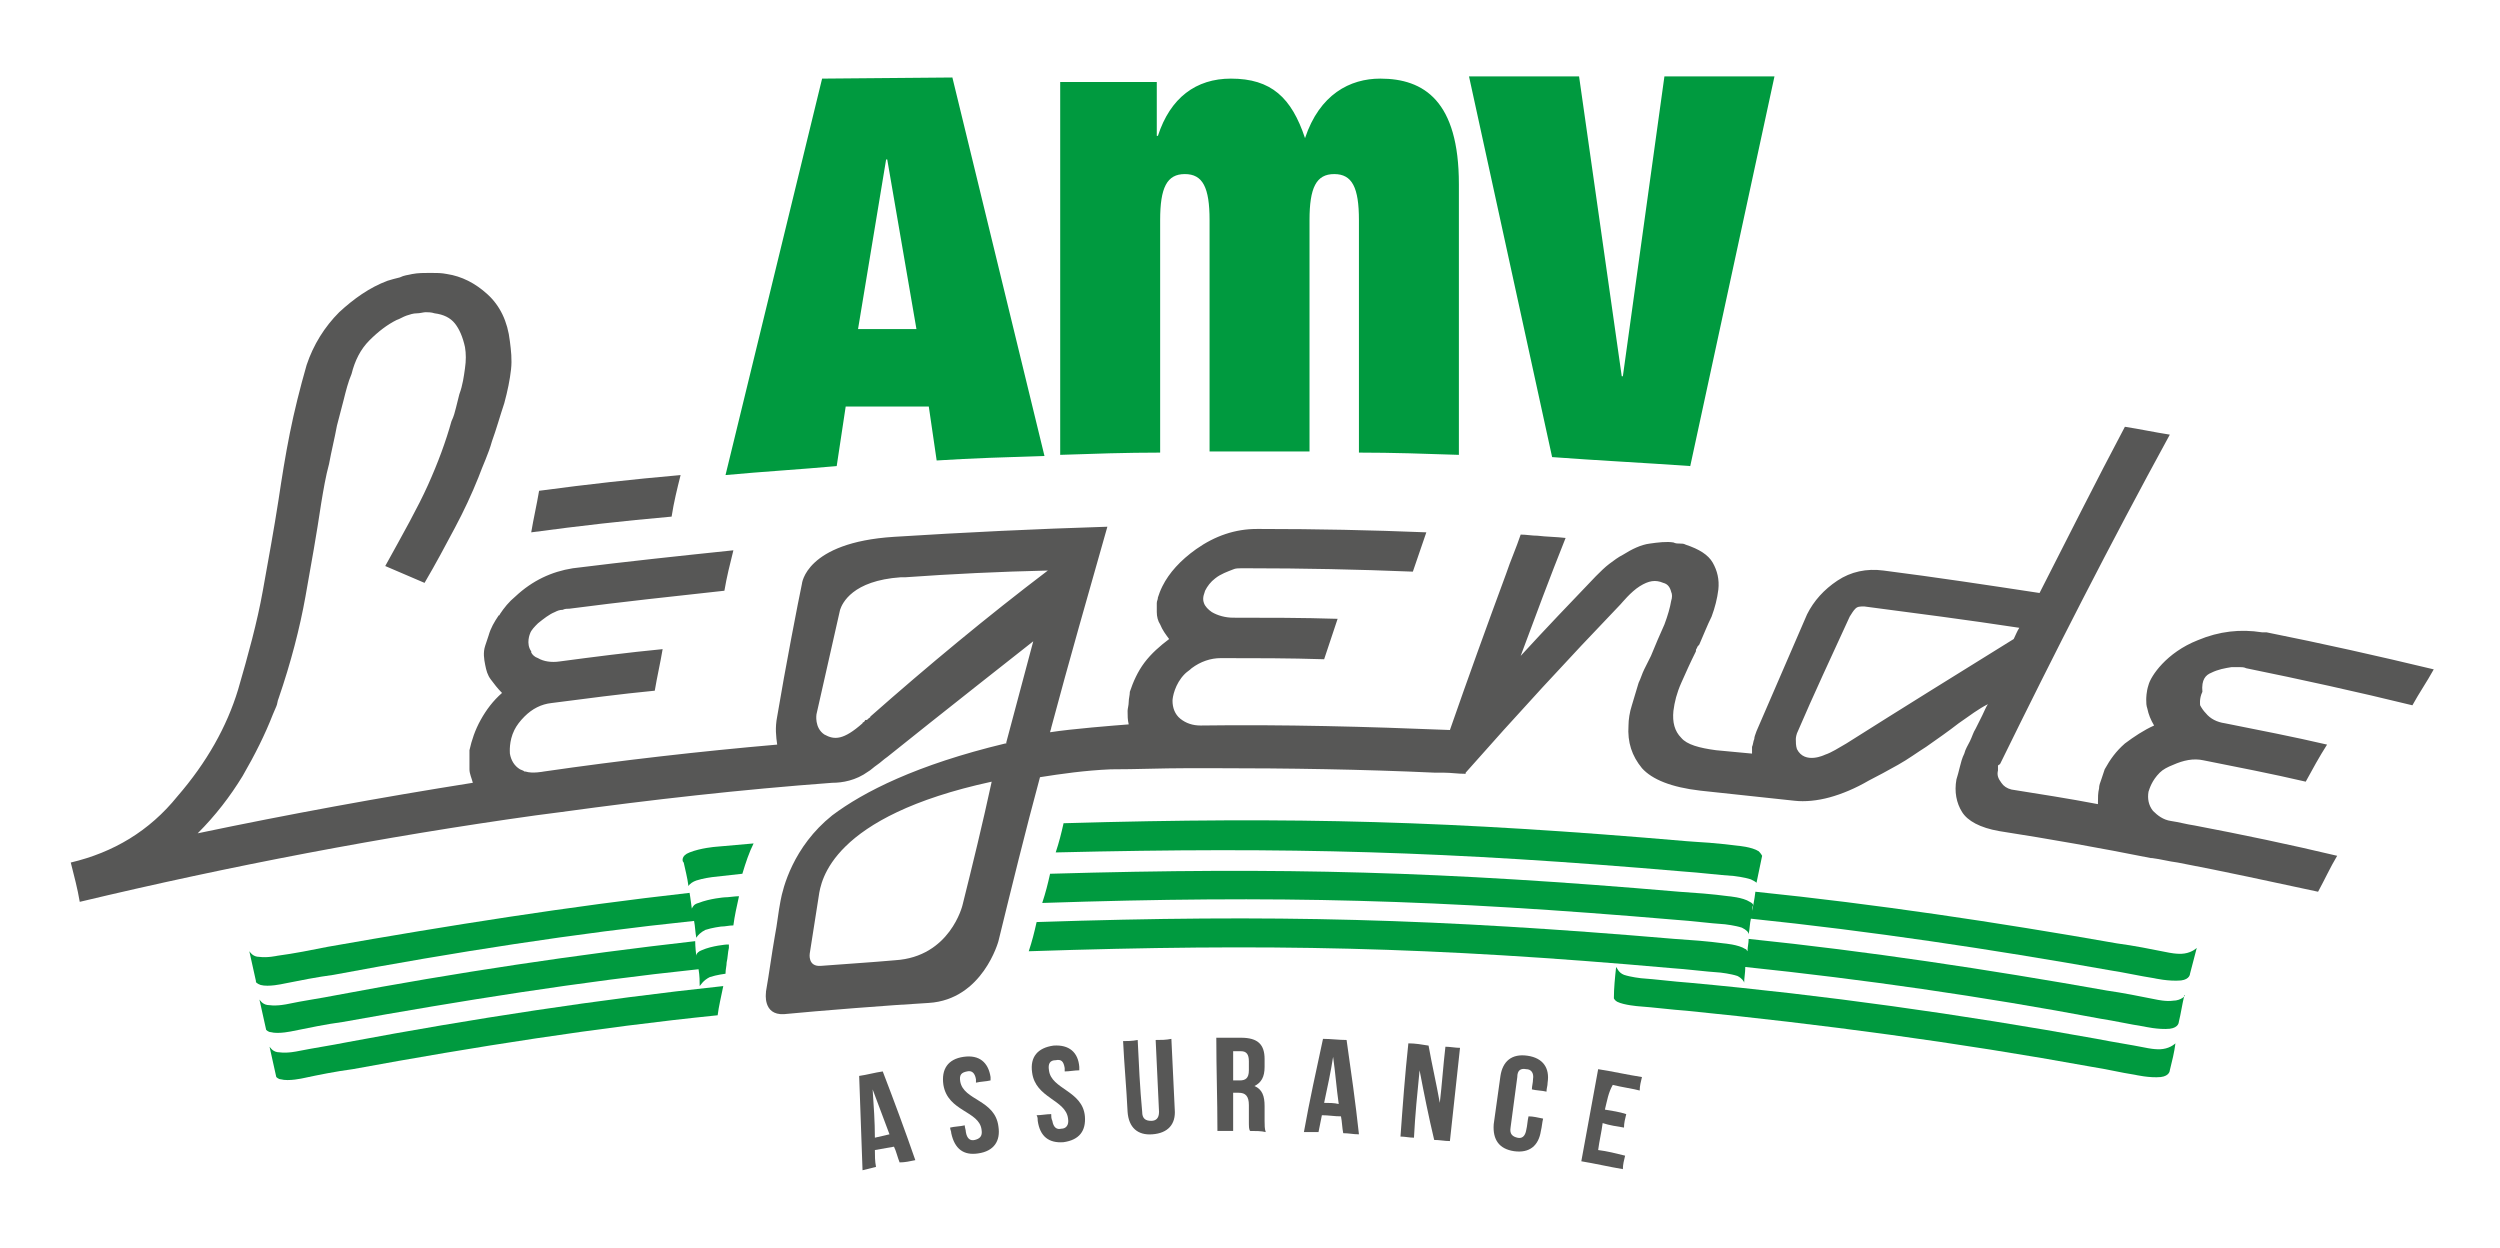
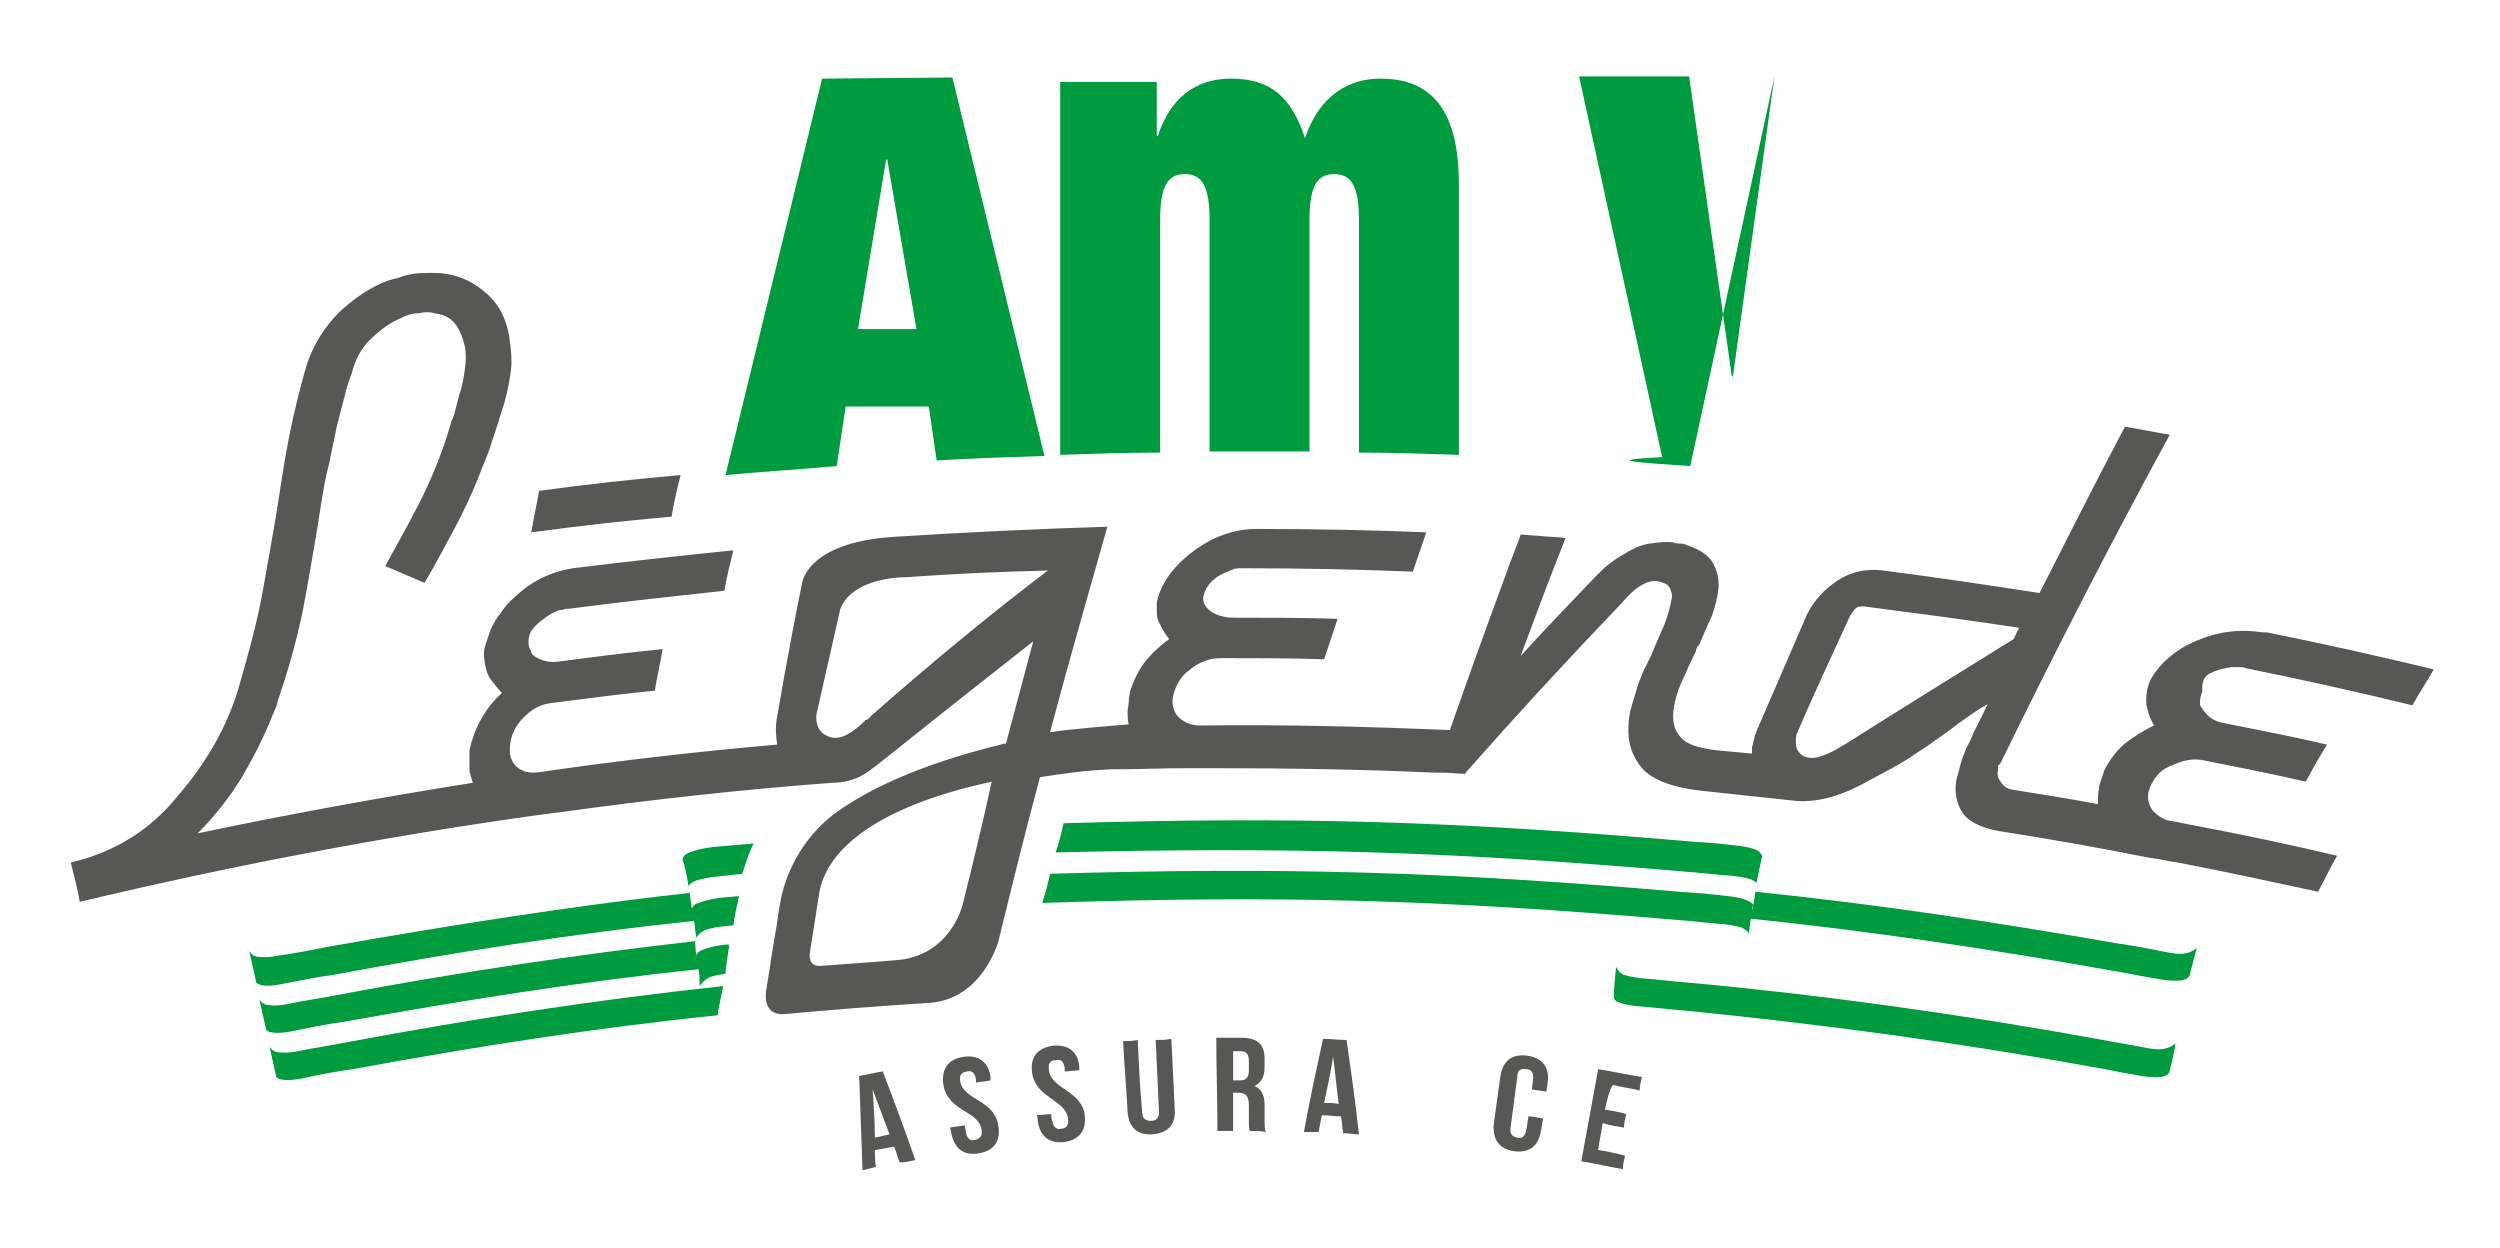
<svg xmlns="http://www.w3.org/2000/svg" id="Calque_1" x="0px" y="0px" viewBox="0 0 222.6 111.1" style="enable-background:new 0 0 222.6 111.1;" xml:space="preserve">
  <style type="text/css">
	.st0{fill:#009A3F;}
	.st1{fill:#575756;}
</style>
  <g>
    <g>
-       <path class="st0" d="M150.5,41.5L158,6.8l-9.8,0l-3.7,26.7h-0.1l-3.8-26.7l-9.8,0l7.4,33.9C142.2,41,146.3,41.2,150.5,41.5z" />
+       <path class="st0" d="M150.5,41.5L158,6.8l-3.7,26.7h-0.1l-3.8-26.7l-9.8,0l7.4,33.9C142.2,41,146.3,41.2,150.5,41.5z" />
      <path class="st0" d="M103.3,40.3l0-20.7c0-2.9,0.6-4.1,2.2-4.1c1.6,0,2.2,1.2,2.2,4.1l0,20.6c2.9,0,5.9,0,8.9,0l0-20.6    c0-2.9,0.6-4.1,2.2-4.1c1.6,0,2.2,1.2,2.2,4.1l0,20.7c3,0,5.9,0.1,8.9,0.2l0-24.1c0-7.4-3.1-9.4-7-9.4c-2.7,0-5.4,1.4-6.7,5.3    C115,8.7,113.2,7,109.6,7c-3.1,0-5.4,1.7-6.5,5.1H103l0-4.8l-8.6,0l0,33.2C97.3,40.4,100.3,40.3,103.3,40.3z" />
      <path class="st0" d="M74.5,41.5l0.8-5.3l7.4,0l0.7,4.8c3.1-0.2,6.4-0.3,9.6-0.4L84.8,6.9L73.2,7l-8.6,35.3    C67.8,42,71.2,41.8,74.5,41.5z M78.9,14.2H79l2.6,15.1l-5.2,0L78.9,14.2z" />
    </g>
    <g>
      <path class="st1" d="M81.5,103.3c-0.5,0.1-0.9,0.2-1.4,0.2c-0.2-0.5-0.3-1-0.5-1.4c-0.6,0.1-1.1,0.2-1.7,0.3c0,0.5,0,1,0.1,1.5    c-0.4,0.1-0.8,0.2-1.2,0.3c-0.1-2.8-0.2-5.6-0.3-8.4c0.7-0.1,1.4-0.3,2.1-0.4C79.6,98,80.6,100.7,81.5,103.3z M77.9,101.3    c0.4-0.1,0.9-0.2,1.3-0.3c-0.5-1.3-1-2.7-1.5-4C77.8,98.5,77.9,99.9,77.9,101.3z" />
      <path class="st1" d="M85.8,94.1c1.4-0.2,2.2,0.5,2.4,1.8c0,0.1,0,0.2,0,0.3c-0.4,0.1-0.9,0.1-1.3,0.2c0-0.1,0-0.2,0-0.3    c-0.1-0.6-0.4-0.8-0.8-0.7c-0.5,0.1-0.7,0.3-0.6,0.9c0.3,1.7,3.1,1.6,3.4,4c0.2,1.3-0.4,2.2-1.8,2.4c-1.3,0.2-2.1-0.4-2.4-1.8    c0-0.2-0.1-0.3-0.1-0.5c0.4-0.1,0.9-0.1,1.3-0.2c0,0.2,0.1,0.4,0.1,0.6c0.1,0.6,0.4,0.8,0.8,0.7c0.4-0.1,0.7-0.3,0.6-0.9    c-0.2-1.7-3-1.6-3.4-4C83.8,95.2,84.4,94.3,85.8,94.1z" />
      <path class="st1" d="M93.8,93.1c1.4-0.1,2.2,0.6,2.3,1.9c0,0.1,0,0.2,0,0.3c-0.4,0-0.9,0.1-1.3,0.1c0-0.1,0-0.2,0-0.3    c-0.1-0.6-0.3-0.8-0.8-0.7c-0.5,0-0.7,0.3-0.6,0.9c0.2,1.7,3,1.8,3.2,4.1c0.1,1.3-0.5,2.1-1.9,2.3c-1.3,0.1-2.1-0.5-2.3-1.9    c0-0.2,0-0.3-0.1-0.5c0.4,0,0.9-0.1,1.3-0.1c0,0.2,0,0.4,0.1,0.6c0.1,0.6,0.4,0.8,0.8,0.7c0.4,0,0.7-0.3,0.6-0.9    c-0.2-1.7-2.9-1.8-3.2-4.1C91.7,94.1,92.4,93.3,93.8,93.1z" />
      <path class="st1" d="M101.3,92.6c0.1,2.1,0.2,4.3,0.4,6.4c0,0.6,0.3,0.8,0.8,0.8c0.4,0,0.7-0.2,0.7-0.8c-0.1-2.1-0.2-4.3-0.3-6.4    c0.5,0,0.9,0,1.4-0.1c0.1,2.1,0.2,4.2,0.3,6.3c0.1,1.3-0.6,2.1-2,2.2c-1.3,0.1-2.1-0.6-2.2-2c-0.1-2.1-0.3-4.2-0.4-6.3    C100.3,92.7,100.8,92.7,101.3,92.6z" />
      <path class="st1" d="M111.3,100.7c-0.1-0.2-0.1-0.3-0.1-1c0-0.4,0-0.9,0-1.3c0-0.8-0.3-1.1-0.9-1.1c-0.2,0-0.3,0-0.5,0    c0,1.1,0,2.3,0,3.4c-0.5,0-0.9,0-1.4,0c0-2.8-0.1-5.5-0.1-8.3c0.7,0,1.5,0,2.2,0c1.5,0,2.1,0.6,2.1,1.9c0,0.2,0,0.4,0,0.7    c0,0.9-0.3,1.4-0.9,1.7c0.7,0.3,0.9,0.9,0.9,1.8c0,0.4,0,0.9,0,1.3c0,0.4,0,0.7,0.1,1C112.3,100.7,111.8,100.7,111.3,100.7z     M109.8,93.6c0,0.9,0,1.7,0,2.6c0.2,0,0.4,0,0.6,0c0.5,0,0.8-0.2,0.8-0.9c0-0.3,0-0.5,0-0.8c0-0.6-0.2-0.9-0.7-0.9    C110.2,93.6,110,93.6,109.8,93.6z" />
      <path class="st1" d="M121,101c-0.5,0-0.9-0.1-1.4-0.1c-0.1-0.5-0.1-1-0.2-1.5c-0.6,0-1.1-0.1-1.7-0.1c-0.1,0.5-0.2,1-0.3,1.5    c-0.4,0-0.8,0-1.3,0c0.5-2.8,1.1-5.5,1.7-8.3c0.7,0,1.4,0.1,2.1,0.1C120.3,95.4,120.7,98.2,121,101z M117.9,98.2    c0.4,0,0.9,0,1.3,0.1c-0.2-1.4-0.3-2.8-0.5-4.2C118.5,95.4,118.2,96.8,117.9,98.2z" />
-       <path class="st1" d="M126.4,95.3c-0.2,2-0.4,4-0.5,6c-0.4,0-0.8-0.1-1.2-0.1c0.2-2.8,0.4-5.5,0.7-8.3c0.6,0,1.2,0.1,1.8,0.2    c0.3,1.7,0.7,3.4,1,5.1c0.2-1.7,0.3-3.3,0.5-5c0.4,0,0.9,0.1,1.3,0.1c-0.3,2.8-0.6,5.5-0.9,8.3c-0.5,0-0.9-0.1-1.4-0.1    C127.2,99.4,126.8,97.4,126.4,95.3z" />
      <path class="st1" d="M137.4,99.6c-0.1,0.4-0.1,0.7-0.2,1.1c-0.2,1.3-1,2-2.4,1.8c-1.3-0.2-1.9-1-1.8-2.4c0.2-1.4,0.4-2.9,0.6-4.3    c0.2-1.3,1-2,2.4-1.8c1.4,0.2,2,1.1,1.8,2.4c0,0.3-0.1,0.5-0.1,0.8c-0.4-0.1-0.9-0.1-1.3-0.2c0-0.3,0.1-0.6,0.1-0.9    c0.1-0.6-0.2-0.9-0.6-0.9c-0.5-0.1-0.8,0.1-0.8,0.7c-0.2,1.5-0.4,3-0.6,4.5c-0.1,0.6,0.2,0.8,0.6,0.9c0.4,0.1,0.7-0.1,0.8-0.7    c0.1-0.4,0.1-0.8,0.2-1.2C136.5,99.4,136.9,99.5,137.4,99.6z" />
      <path class="st1" d="M142.9,98.8c0.6,0.1,1.3,0.2,1.9,0.4c-0.1,0.4-0.2,0.8-0.2,1.2c-0.6-0.1-1.3-0.2-1.9-0.4    c-0.1,0.8-0.3,1.6-0.4,2.4c0.8,0.1,1.6,0.3,2.4,0.5c-0.1,0.4-0.2,0.8-0.2,1.2c-1.2-0.2-2.5-0.5-3.7-0.7c0.5-2.7,1-5.5,1.5-8.2    c1.3,0.2,2.6,0.5,3.9,0.7c-0.1,0.4-0.2,0.8-0.2,1.2c-0.8-0.2-1.6-0.3-2.4-0.5C143.2,97.3,143.1,98,142.9,98.8z" />
    </g>
    <g>
      <path class="st0" d="M149.9,77.6c1.5,0.1,3,0.3,4.5,0.4c0,0,0.9,0.1,1.5,0.3c0.2,0.1,0.4,0.2,0.5,0.3c0.2-1,0.4-1.9,0.5-2.4    c0,0,0,0,0,0c0,0-0.1-0.2-0.3-0.4c-0.6-0.4-1.9-0.5-1.9-0.5c-1.5-0.2-3-0.3-4.5-0.4c-20.9-1.8-34.7-2.2-55.5-1.6    c-0.2,0.9-0.4,1.7-0.7,2.6C114.9,75.4,128.9,75.8,149.9,77.6z" />
-       <path class="st0" d="M193.5,89.1c-0.6,0.1-1.5-0.1-1.5-0.1c-1.5-0.3-3-0.6-4.4-0.8c-10.7-1.9-21.3-3.5-31.9-4.6    c0,0.4-0.1,0.7-0.1,1.1c0,0,0,0,0,0c-0.1-0.1-0.1-0.2-0.2-0.2c-0.6-0.4-1.9-0.5-1.9-0.5c-1.5-0.2-2.9-0.3-4.4-0.4    c-21.2-1.8-35.6-2.2-56.8-1.5c-0.2,0.9-0.4,1.7-0.7,2.6c21.3-0.7,35.8-0.4,57.2,1.5c1.5,0.1,2.9,0.3,4.4,0.4c0,0,0.9,0.1,1.5,0.3    c0.4,0.2,0.6,0.5,0.6,0.6c0-0.4,0.1-0.9,0.1-1.4c0,0,0,0,0,0v0c10.5,1.1,21,2.6,31.6,4.6c1.3,0.2,2.6,0.5,3.9,0.7    c0,0,1.3,0.3,2.3,0.2c0.8-0.1,0.8-0.6,0.8-0.6c0.2-0.8,0.3-1.6,0.5-2.4C194.7,88.6,194.2,89.1,193.5,89.1z" />
      <path class="st0" d="M195.6,84.4c0,0-0.4,0.4-1.1,0.5c-0.6,0.1-1.5-0.1-1.5-0.1c-1.5-0.3-3-0.6-4.5-0.8    c-10.8-1.9-21.5-3.5-32.2-4.6c0,0-0.1,0.9-0.3,1.7c0-0.2,0-0.3,0.1-0.5c0-0.1-0.1-0.2-0.3-0.3c-0.6-0.4-1.9-0.5-1.9-0.5    c-1.5-0.2-2.9-0.3-4.4-0.4c-21-1.8-35.1-2.2-56-1.6c-0.2,0.9-0.4,1.7-0.7,2.6c21.1-0.7,35.3-0.3,56.4,1.5c1.5,0.1,2.9,0.3,4.4,0.4    c0,0,0.9,0.1,1.5,0.3c0.4,0.2,0.6,0.4,0.6,0.6c0.1-0.5,0.1-1,0.2-1.4c10.6,1.1,21.3,2.7,32,4.6c1.3,0.2,2.6,0.5,3.9,0.7    c0,0,1.3,0.3,2.4,0.2c0.8-0.1,0.8-0.6,0.8-0.6C195.2,85.9,195.4,85.2,195.6,84.4z" />
      <path class="st0" d="M192.6,93.4c-0.6,0.1-1.5-0.1-1.5-0.1c-1.5-0.3-2.9-0.5-4.4-0.8c-12.2-2.2-24.3-3.9-36.3-5    c-1.4-0.1-2.9-0.3-4.3-0.4c0,0-0.9-0.1-1.5-0.3c-0.5-0.2-0.6-0.6-0.7-0.7c-0.1,0.9-0.2,1.9-0.2,2.8c0,0,0.1,0.2,0.3,0.3    c0.6,0.3,1.9,0.4,1.9,0.4c1.4,0.1,2.9,0.3,4.3,0.4c12,1.2,24,2.8,36.1,5c1.3,0.2,2.5,0.5,3.8,0.7c0,0,1.3,0.3,2.3,0.2    c0.8-0.1,0.8-0.6,0.8-0.6c0.2-0.8,0.4-1.6,0.5-2.4C193.7,92.9,193.3,93.3,192.6,93.4z" />
      <path class="st0" d="M30.9,92.8c-1.5,0.3-2.9,0.5-4.4,0.8c0,0-0.9,0.2-1.6,0.1c-0.6,0-0.8-0.4-0.9-0.5c0.2,0.9,0.4,1.8,0.6,2.7    c0,0,0.2,0.2,0.4,0.2c0.7,0.2,2-0.1,2-0.1c1.4-0.3,2.9-0.6,4.4-0.8c10.9-2,21.7-3.7,32.5-4.8c0.1-0.8,0.3-1.6,0.5-2.6    C53.2,89,42.1,90.7,30.9,92.8z" />
      <g>
        <path class="st0" d="M60.9,76.9c0.1,0.5,0.3,1.2,0.4,2c0.1-0.2,0.4-0.4,0.7-0.5c0.6-0.2,1.4-0.3,1.4-0.3c0.9-0.1,1.8-0.2,2.7-0.3     c0.3-1,0.6-1.9,1-2.7c-1.1,0.1-2.3,0.2-3.4,0.3c0,0-1.3,0.1-2.3,0.5c-0.8,0.3-0.6,0.8-0.6,0.8C60.9,76.8,60.9,76.9,60.9,76.9z" />
        <path class="st0" d="M23.2,87.7c0.7,0.2,2-0.1,2-0.1c1.5-0.3,3-0.6,4.5-0.8c10.7-2,21.5-3.7,32.1-4.8c0,0,0,0,0,0c0,0,0,0,0,0     c0.1,0.5,0.1,1,0.2,1.5c0.1-0.2,0.4-0.5,0.8-0.7c0.6-0.2,1.4-0.3,1.4-0.3c0.4,0,0.7-0.1,1.1-0.1c0.1-0.8,0.3-1.7,0.5-2.6     c-0.4,0-0.9,0.1-1.3,0.1c0,0-1.3,0.1-2.3,0.5c-0.4,0.1-0.5,0.3-0.6,0.5c-0.1-0.8-0.2-1.4-0.2-1.4c-10.7,1.2-21.4,2.9-32.2,4.8     c-1.5,0.3-3,0.6-4.5,0.8c0,0-0.9,0.2-1.6,0.1c-0.6,0-0.8-0.4-0.9-0.5c0.2,0.9,0.4,1.8,0.6,2.7C22.7,87.4,22.9,87.6,23.2,87.7z" />
        <path class="st0" d="M64.7,85.7c0.1-0.4,0.1-0.9,0.2-1.3c0,0,0-0.1,0-0.3c-0.1,0-0.1,0-0.2,0c0,0-1.3,0.1-2.2,0.5     c-0.3,0.1-0.5,0.3-0.5,0.5c0,0,0,0,0,0c-0.1-0.7-0.1-1.3-0.1-1.3c-10.6,1.2-21.3,2.8-31.9,4.8c-1.5,0.3-3,0.5-4.4,0.8     c0,0-0.9,0.2-1.6,0.1c-0.6,0-0.8-0.4-0.9-0.5c0.2,0.9,0.4,1.8,0.6,2.7c0,0,0.2,0.2,0.4,0.2c0.7,0.2,2-0.1,2-0.1     c1.5-0.3,2.9-0.6,4.4-0.8c10.6-1.9,21.2-3.6,31.7-4.7c0,0,0,0,0,0c0,0,0,0,0,0c0.1,0.6,0.1,1.1,0.1,1.5c0.1-0.1,0.3-0.5,0.9-0.8     c0.6-0.2,1.4-0.3,1.4-0.3C64.6,86.3,64.7,86,64.7,85.7z" />
      </g>
      <path class="st1" d="M124.2,61.9" />
      <g>
        <path class="st1" d="M60.6,42.3c-4.5,0.4-8.1,0.8-12.6,1.4c-0.2,1.2-0.5,2.5-0.7,3.7c4.5-0.6,8-1,12.5-1.4     C60,44.7,60.3,43.5,60.6,42.3z" />
        <path class="st1" d="M196.9,59.9c0.6-0.3,1.2-0.4,1.8-0.5c0.2,0,0.5,0,0.7,0c0.2,0,0.4,0,0.6,0.1c4.9,1,9.9,2.1,14.8,3.3     c0.6-1.1,1.3-2.1,1.9-3.2c-5-1.2-9.9-2.3-14.9-3.3c-0.1,0-0.1,0-0.2,0c-0.1,0-0.1,0-0.2,0c-1.9-0.3-3.8-0.1-5.7,0.7     c-2.8,1.1-4.2,3.2-4.4,4c-0.2,0.6-0.2,1.2-0.2,1.3c0,0.3,0,0.5,0.1,0.8c0.1,0.5,0.3,1,0.6,1.5c-0.9,0.4-1.8,1-2.6,1.6     c-0.8,0.7-1.3,1.4-1.8,2.3c-0.1,0.3-0.2,0.6-0.3,0.9c-0.1,0.3-0.2,0.5-0.2,0.8c-0.1,0.4-0.1,0.8-0.1,1.3c0,0,0,0,0,0.1     c-2.6-0.5-5.2-0.9-7.7-1.3c0,0,0,0,0,0c-0.4-0.1-0.7-0.3-0.9-0.6c-0.3-0.4-0.4-0.7-0.3-1.1c0-0.1,0-0.1,0-0.2c0-0.1,0-0.1,0-0.2     c0,0,0-0.1,0.1-0.1c0,0,0.1-0.1,0.1-0.1c4.8-9.8,9.8-19.6,15.1-29.3c-1.3-0.2-2.7-0.5-4-0.7c-2.6,4.9-5.1,9.9-7.6,14.8     c-4.6-0.7-9.2-1.4-13.9-2c-1.5-0.2-2.9,0.1-4.1,0.9c-1.2,0.8-2.1,1.8-2.7,3c-1.5,3.5-3,6.9-4.5,10.4c-0.1,0.3-0.2,0.5-0.2,0.7     c-0.1,0.2-0.1,0.5-0.2,0.7c0,0.2,0,0.4,0,0.6c-1.1-0.1-2.1-0.2-3.2-0.3c-1.5-0.2-2.6-0.5-3.1-1.1c-0.6-0.6-0.8-1.4-0.7-2.4     c0.1-0.8,0.3-1.6,0.7-2.5c0.4-0.9,0.8-1.8,1.3-2.8c0-0.1,0-0.2,0.1-0.3c0-0.1,0.1-0.2,0.2-0.3c0.4-0.9,0.7-1.7,1.1-2.5     c0.3-0.8,0.5-1.6,0.6-2.4c0.1-0.9-0.1-1.7-0.5-2.4c-0.4-0.7-1.2-1.2-2.4-1.6c-0.2-0.1-0.3-0.1-0.5-0.1c-0.2,0-0.4,0-0.6-0.1     c-0.6-0.1-1.4,0-2.1,0.1c-0.8,0.1-1.6,0.5-2.4,1c-0.4,0.2-0.8,0.5-1.2,0.8c-0.4,0.3-0.8,0.7-1.2,1.1c-2.3,2.4-4.5,4.7-6.7,7.1     c1.3-3.5,2.6-7,4-10.5c-0.8-0.1-1.7-0.1-2.5-0.2c-0.5,0-1-0.1-1.5-0.1c-0.4,1.2-0.9,2.3-1.3,3.5c-1.7,4.6-3.4,9.3-5,13.9     c-7.4-0.3-14.8-0.5-22.2-0.4c-0.7,0-1.3-0.2-1.8-0.6c-0.5-0.4-0.7-1-0.7-1.6l0,0c0-0.3,0.2-1.5,1.1-2.4c0,0,0,0,0,0     c0.2-0.2,0.4-0.3,0.6-0.5c0.8-0.6,1.7-0.9,2.6-0.9c3.1,0,6.1,0,9.2,0.1c0.4-1.2,0.8-2.4,1.2-3.6c-3.1-0.1-6.2-0.1-9.3-0.1     c-0.7,0-1.4-0.2-1.9-0.5c-0.3-0.2-0.6-0.5-0.7-0.8c0,0,0,0,0,0c-0.2-0.5,0.1-1,0.1-1.1c0.2-0.4,0.5-0.8,0.9-1.1     c0.5-0.4,1.1-0.6,1.6-0.8c0.2-0.1,0.5-0.1,0.7-0.1c0.2,0,0.4,0,0.6,0c4.9,0,9.8,0.1,14.7,0.3c0.4-1.2,0.8-2.3,1.2-3.5     c-4.9-0.2-9.8-0.3-14.7-0.3c-0.1,0-0.1,0-0.2,0c-0.1,0-0.1,0-0.2,0c-1.9,0-3.7,0.6-5.4,1.8c-1.4,1-2.4,2.1-3,3.3c0,0,0,0,0,0     c-0.2,0.4-0.3,0.7-0.4,1c0,0,0,0,0,0c0,0,0,0,0,0c0,0.2-0.1,0.3-0.1,0.5c0,0.1,0,0.1,0,0.2c0,0,0,0,0,0c0,0.4,0,0.6,0,0.6     c0,0.4,0.1,0.8,0.3,1.1c0.2,0.5,0.5,0.9,0.8,1.3c-0.8,0.6-1.6,1.3-2.2,2.1c-0.6,0.8-1,1.7-1.3,2.6c0,0.3-0.1,0.6-0.1,0.9     c0,0.3-0.1,0.6-0.1,0.8c0,0.4,0,0.8,0.1,1.2c0,0,0,0,0,0c-1.3,0.1-5.1,0.4-7,0.7c0-0.1,0.1-0.3,0.1-0.4c1.6-6,3.3-11.9,5-17.9     c-6.4,0.2-12.7,0.5-19,0.9c-7.9,0.5-8.2,4.2-8.2,4.2c-0.3,1.4-1.5,7.6-2.2,11.8c-0.2,1-0.1,1.8,0,2.5c-6.9,0.6-13.9,1.4-20.8,2.4     c0,0,0,0,0,0c0,0-1,0.2-1.6,0c0,0-0.1,0-0.1,0c-0.1-0.1-0.2-0.1-0.4-0.2c-0.5-0.3-0.8-0.8-0.9-1.4c0-0.1-0.1-1.1,0.4-2.1     c0.2-0.4,0.5-0.8,0.9-1.2c0.7-0.7,1.5-1.1,2.4-1.2c3.1-0.4,6.1-0.8,9.2-1.1c0.2-1.2,0.5-2.5,0.7-3.7c-3.1,0.3-6.2,0.7-9.2,1.1     c-0.7,0.1-1.4,0-1.9-0.3c-0.3-0.1-0.5-0.3-0.6-0.5c0,0,0,0,0-0.1c-0.5-0.7-0.1-1.6-0.1-1.6s0,0,0,0c0.1-0.3,0.4-0.6,0.7-0.9     c0.5-0.4,1-0.8,1.5-1c0.2-0.1,0.4-0.2,0.7-0.2c0.2-0.1,0.4-0.1,0.6-0.1c4.6-0.6,9.2-1.1,13.8-1.6c0.2-1.2,0.5-2.4,0.8-3.6     c-4.8,0.5-9.5,1-14.3,1.6c-1.9,0.3-3.6,1.1-5.1,2.5c-0.6,0.5-1,1-1.4,1.6c0,0,0,0,0,0c0,0,0,0.1-0.1,0.1     c-0.4,0.6-0.7,1.1-0.9,1.8c-0.1,0.3-0.2,0.6-0.3,0.9c-0.2,0.6-0.1,1.2,0,1.7c0.1,0.5,0.2,0.9,0.5,1.3c0.3,0.4,0.6,0.8,1,1.2     c-0.8,0.7-1.4,1.5-1.9,2.4c-0.5,0.9-0.8,1.8-1,2.7c0,0.3,0,0.6,0,0.9c0,0.3,0,0.6,0,0.8c0,0.4,0.2,0.8,0.3,1.2     c-8.2,1.3-16.4,2.8-24.5,4.5c1.6-1.6,2.9-3.3,4-5.1c1.1-1.9,2-3.7,2.7-5.5c0.1-0.2,0.2-0.5,0.3-0.7c0.1-0.2,0.1-0.5,0.2-0.7     c1.1-3.2,1.9-6.3,2.4-9.1c0.5-2.8,1-5.6,1.4-8.3c0.2-1.2,0.4-2.4,0.7-3.5c0.2-1.1,0.5-2.3,0.7-3.4c0.2-0.8,0.4-1.5,0.6-2.3     c0.2-0.8,0.4-1.6,0.7-2.3c0.3-1.2,0.8-2.2,1.6-3c0.8-0.8,1.6-1.4,2.4-1.8c0.3-0.1,0.6-0.3,0.9-0.4c0.3-0.1,0.6-0.2,0.9-0.2     c0.3,0,0.6-0.1,0.8-0.1c0.2,0,0.5,0,0.8,0.1c0.8,0.1,1.4,0.4,1.8,0.9c0.4,0.5,0.7,1.2,0.9,2.1c0.1,0.6,0.1,1.2,0,1.9     c-0.1,0.7-0.2,1.5-0.5,2.3c-0.1,0.4-0.2,0.8-0.3,1.2c-0.1,0.4-0.2,0.8-0.4,1.2c-0.5,1.8-1.2,3.7-2.1,5.7c-0.9,2-2.2,4.3-3.8,7.2     c1.2,0.5,2.3,1,3.5,1.5c1-1.7,1.9-3.4,2.7-4.9c0.8-1.5,1.5-3,2.1-4.5c0.4-1.1,0.9-2.1,1.2-3.2c0.4-1.1,0.7-2.2,1.1-3.4     c0.3-1.1,0.5-2.1,0.6-3c0.1-0.9,0-1.7-0.1-2.5c-0.2-1.8-0.9-3.2-2-4.2c-1.1-1-2.3-1.6-3.6-1.8c-0.5-0.1-0.9-0.1-1.5-0.1     c-0.5,0-1.1,0-1.6,0.1c-0.4,0.1-0.7,0.1-1.1,0.3c-0.4,0.1-0.8,0.2-1.1,0.3c-1.6,0.6-3,1.6-4.3,2.8c-1.3,1.3-2.3,2.9-2.9,4.7     c-0.6,2.1-1.1,4.1-1.5,6.1c-0.4,2-0.7,3.9-1,5.9c-0.4,2.6-0.9,5.3-1.4,8.1c-0.5,2.8-1.3,5.7-2.2,8.8c-1,3.3-2.8,6.5-5.4,9.5     c-2.5,3.1-5.7,5-9.5,5.9c0.3,1.2,0.6,2.3,0.8,3.5c13.4-3.2,27-5.8,40.6-7.7c0.8-0.1,1.5-0.2,2.3-0.3c8-1.1,16-2,24.1-2.6     c0.9,0,2.1-0.2,3.2-1c0.2-0.1,0.5-0.4,0.8-0.6c0.3-0.2,0.6-0.5,0.9-0.7c4.1-3.3,13-10.3,13-10.3c-0.8,3-1.6,6-2.4,9     c0,0,0,0.1,0,0.1c0,0,0,0-0.1,0c-7.9,1.9-12.6,4.3-15.4,6.4c-3.5,2.8-4.4,6.5-4.6,7.6c-0.2,1-0.3,2.1-0.5,3.1     c-0.3,1.7-0.5,3.3-0.8,5c0,0,0,0.1,0,0.1c0,0-0.3,2,1.6,1.9c3.1-0.3,9.4-0.8,12.9-1c4.8-0.3,6.2-5.5,6.2-5.5     c1.2-4.9,2.4-9.8,3.7-14.6c1.9-0.3,4-0.6,6.3-0.7c2.3,0,4.5-0.1,6.8-0.1c0,0,0,0,0,0c0.2,0,0.4,0,0.7,0c0.5,0,0.9,0,0.9,0     c0,0,0,0,0,0c0.3,0,0.5,0,0.8,0c6.6,0,13.2,0.1,19.7,0.4c0.3,0,0.5,0,0.8,0c0.6,0,1.2,0.1,1.9,0.1c0,0,0,0,0,0c0,0,0,0,0-0.1     c4.5-5.1,9.1-10.1,13.8-15c0.1-0.1,0.9-1.1,1.7-1.6c0.8-0.5,1.4-0.6,2.1-0.3c0.4,0.1,0.6,0.4,0.7,0.8c0,0,0,0,0,0     c0.1,0.2,0.1,0.5,0,0.8c-0.1,0.6-0.3,1.3-0.6,2.1c-0.4,0.9-0.8,1.8-1.2,2.8c-0.2,0.4-0.4,0.8-0.6,1.2c-0.2,0.4-0.3,0.8-0.5,1.2     c-0.2,0.7-0.4,1.3-0.6,2c-0.2,0.6-0.3,1.3-0.3,1.8c-0.1,1.5,0.3,2.7,1.2,3.8c0.9,1,2.6,1.7,5.2,2c0,0,0,0,0,0     c2.8,0.3,5.6,0.6,8.4,0.9c0,0,0,0,0,0c0,0,0,0,0,0c0.9,0.1,2,0,3.1-0.3c1.1-0.3,2.3-0.8,3.5-1.5c0.8-0.4,1.7-0.9,2.6-1.4     c0.9-0.5,1.7-1.1,2.5-1.6c1-0.7,2-1.4,2.9-2.1c1-0.7,1.8-1.3,2.6-1.7c-0.2,0.3-0.3,0.6-0.5,1c-0.2,0.4-0.4,0.8-0.6,1.2     c-0.2,0.3-0.3,0.7-0.5,1.1c-0.2,0.4-0.4,0.7-0.5,1.1c-0.2,0.4-0.3,0.8-0.4,1.2c-0.1,0.4-0.2,0.8-0.3,1.1c-0.2,1.1,0,2.1,0.5,2.9     c0.5,0.8,1.6,1.4,3.3,1.7c0,0,0,0,0,0c4.5,0.7,9,1.5,13.5,2.4c0,0,0.1,0,0.1,0c0.8,0.1,1.5,0.3,2.3,0.4c4.2,0.8,8.3,1.7,12.5,2.6     c0.6-1.1,1.1-2.2,1.7-3.2c-4.2-1-8.5-1.9-12.7-2.7c-0.7-0.1-1.4-0.3-2.1-0.4c-0.7-0.1-1.2-0.5-1.6-0.9c-0.4-0.5-0.5-1.1-0.4-1.7     c0.1-0.3,0.3-1,1-1.7c0,0,0,0,0,0c0.3-0.3,0.7-0.5,1.2-0.7c0.9-0.4,1.8-0.6,2.7-0.4c3,0.6,6.1,1.2,9.1,1.9     c0.6-1.1,1.2-2.2,1.9-3.3c-3-0.7-6.1-1.3-9.1-1.9c-0.7-0.1-1.3-0.4-1.7-0.9c-0.2-0.2-0.4-0.5-0.5-0.7c0,0,0,0,0,0     c0,0-0.1-0.6,0.2-1.2C196,60.5,196.4,60.1,196.9,59.9z M85.7,80.6c0,0-1.1,4.6-6,4.9c-1.1,0.1-2.5,0.2-2.5,0.2     c-1.4,0.1-2.7,0.2-4.1,0.3c-1.2,0.1-1-1.1-1-1.1c0,0,0,0,0,0c0,0,0.7-4.5,0.8-5.1c0.2-1.4,1.1-7.1,15.4-10.2     C87.5,73.3,86.6,77,85.7,80.6z M77.5,63.8c0,0.1-0.1,0.1-0.2,0.2c0,0,0,0-0.1,0.1c0,0,0,0-0.1,0c0,0-0.1,0-0.1,0.1     c0,0-0.1,0.1-0.1,0.1c0,0-0.1,0-0.1,0.1c-1.7,1.5-2.5,1.5-3.4,1c-0.9-0.6-0.7-1.8-0.7-1.8c0,0,0,0,0,0c0.7-3.1,1.4-6.2,2.1-9.3     c0.2-0.6,1.1-2.6,5.4-2.9c0,0,0,0,0,0c0.2,0,0.3,0,0.4,0c4.2-0.3,8.4-0.5,12.7-0.6C87.9,54.9,82.6,59.3,77.5,63.8z M164.4,66.2     c-0.7,0.4-1.3,0.8-1.9,1c0,0-1.8,0.9-2.5-0.5c-0.1-0.3-0.1-0.6-0.1-0.9c0,0,0-0.2,0.1-0.5c1.5-3.5,3.1-6.9,4.7-10.4     c0.2-0.3,0.3-0.5,0.5-0.7c0.2-0.2,0.4-0.2,0.8-0.2c4.6,0.6,9.2,1.2,13.8,1.9c-0.2,0.3-0.3,0.6-0.5,1     C174.3,60,169.3,63.1,164.4,66.2z" />
      </g>
    </g>
  </g>
</svg>